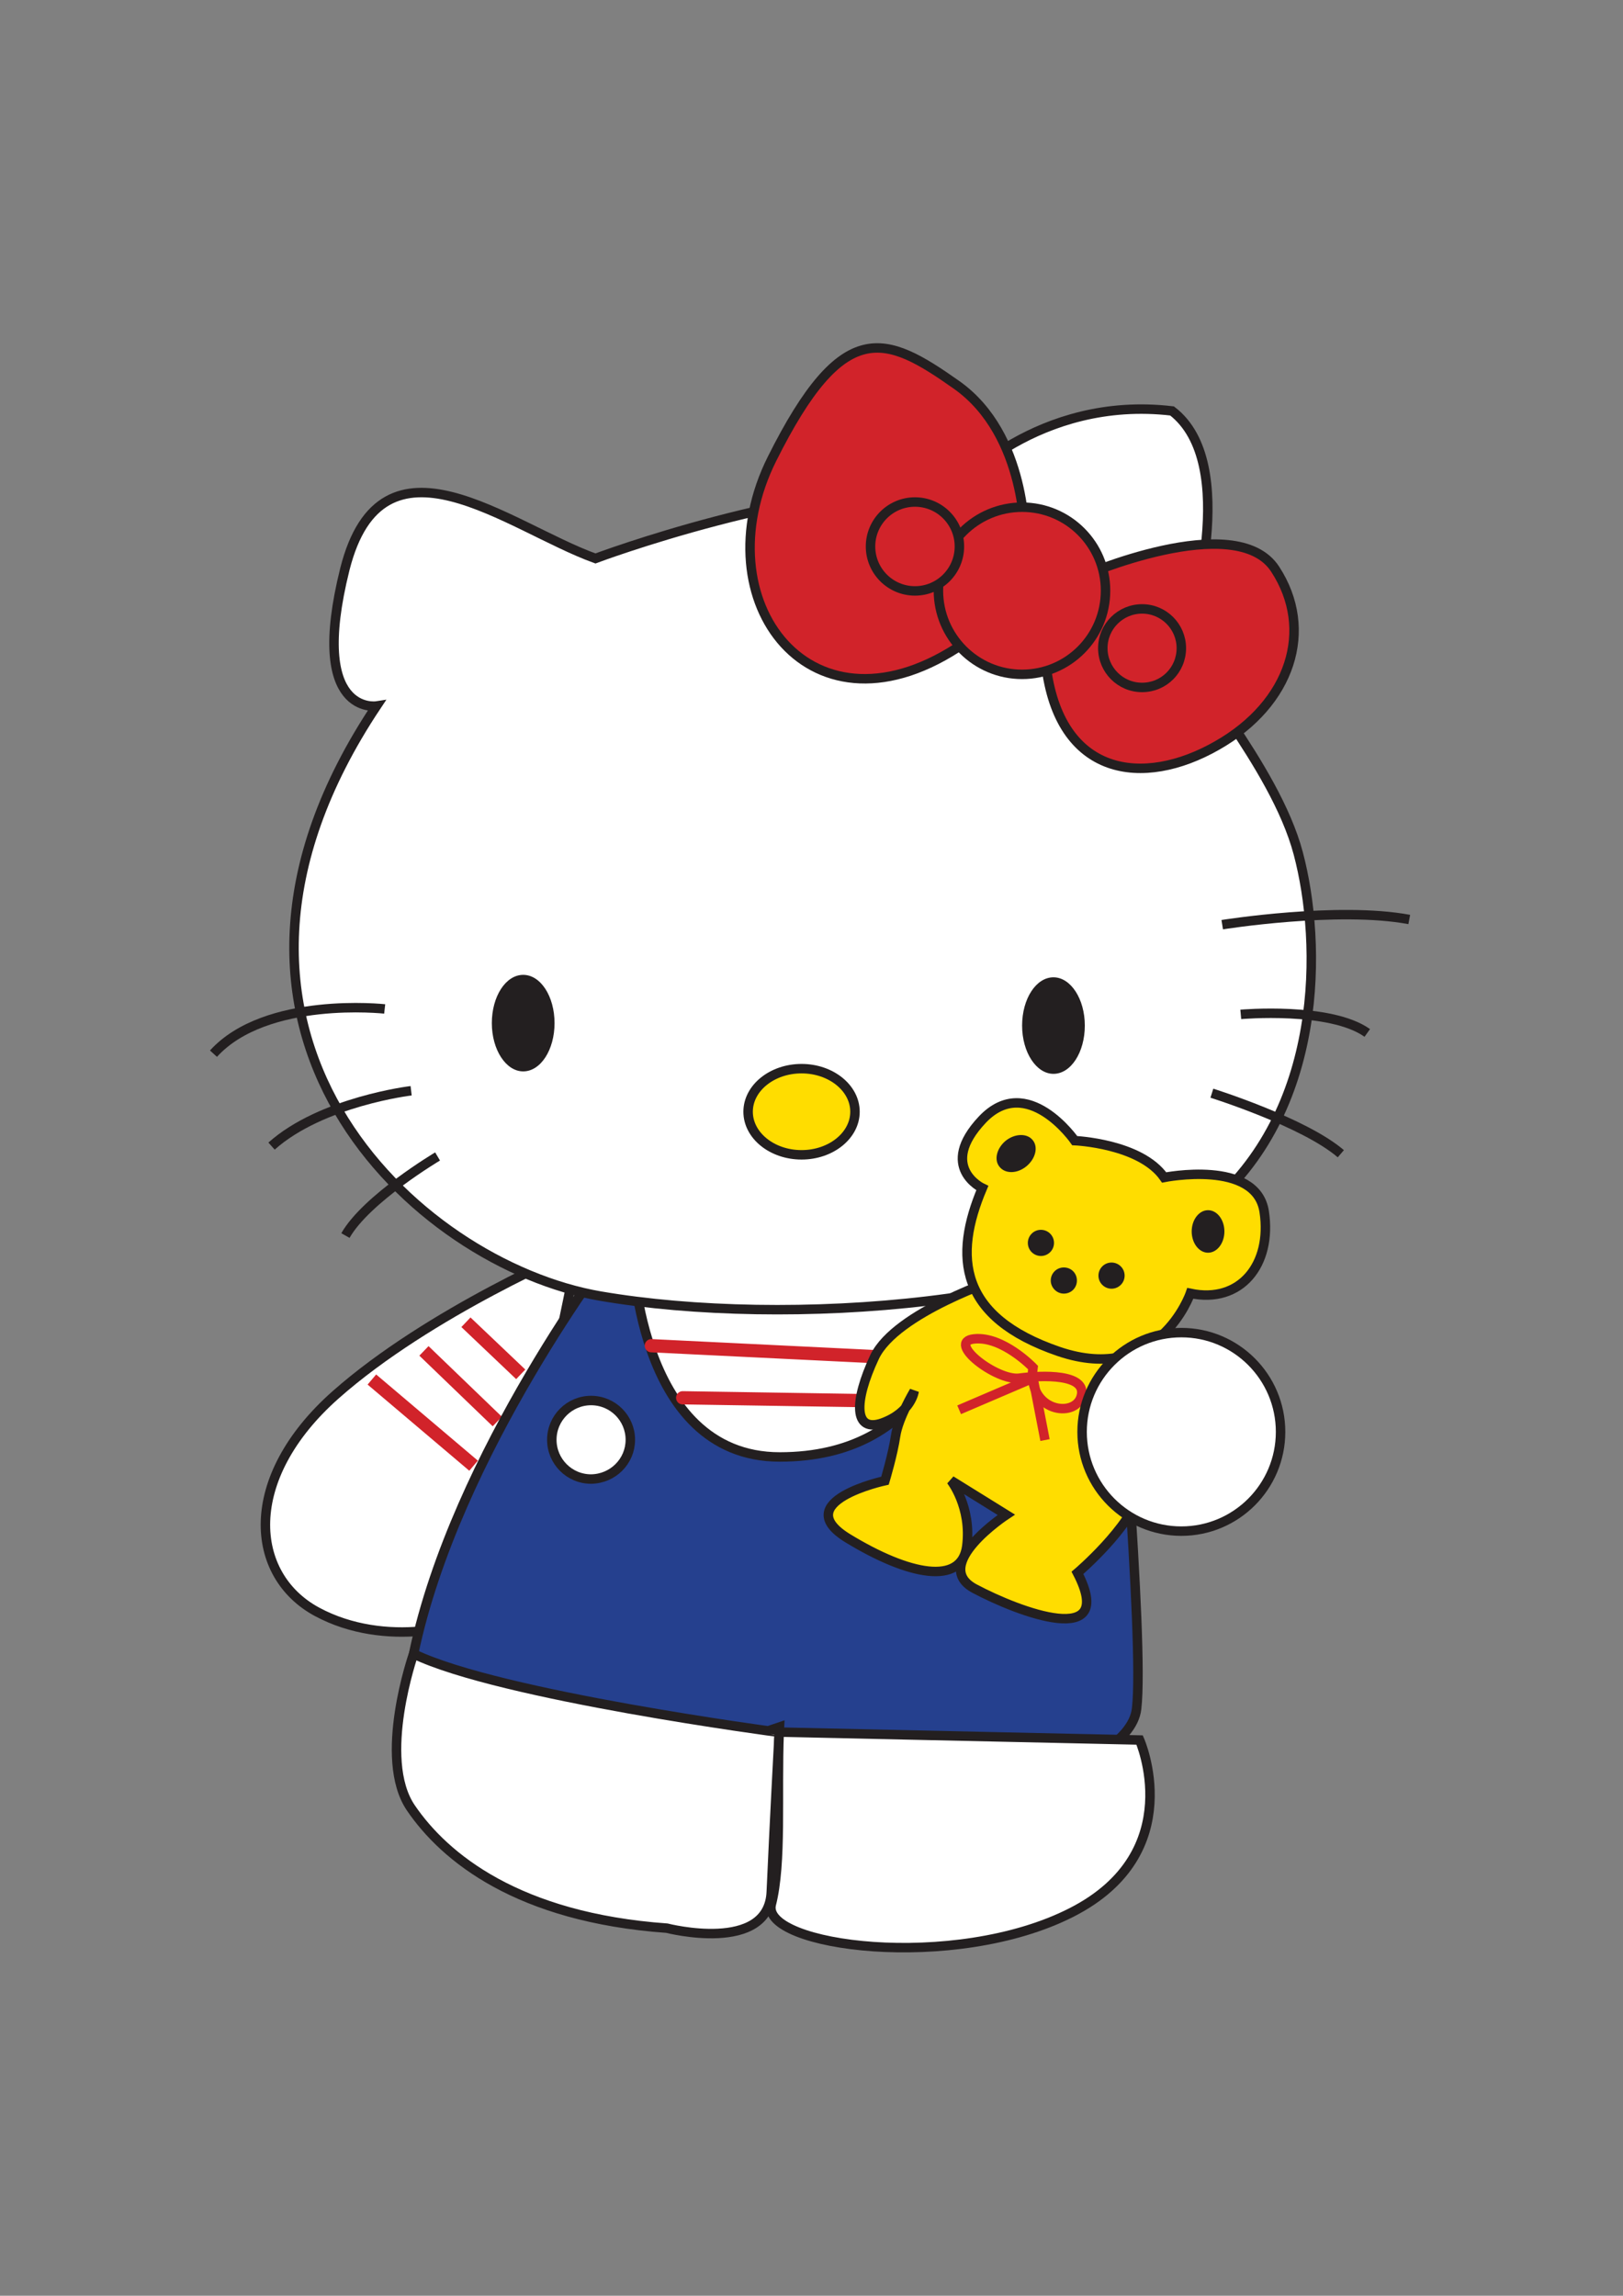
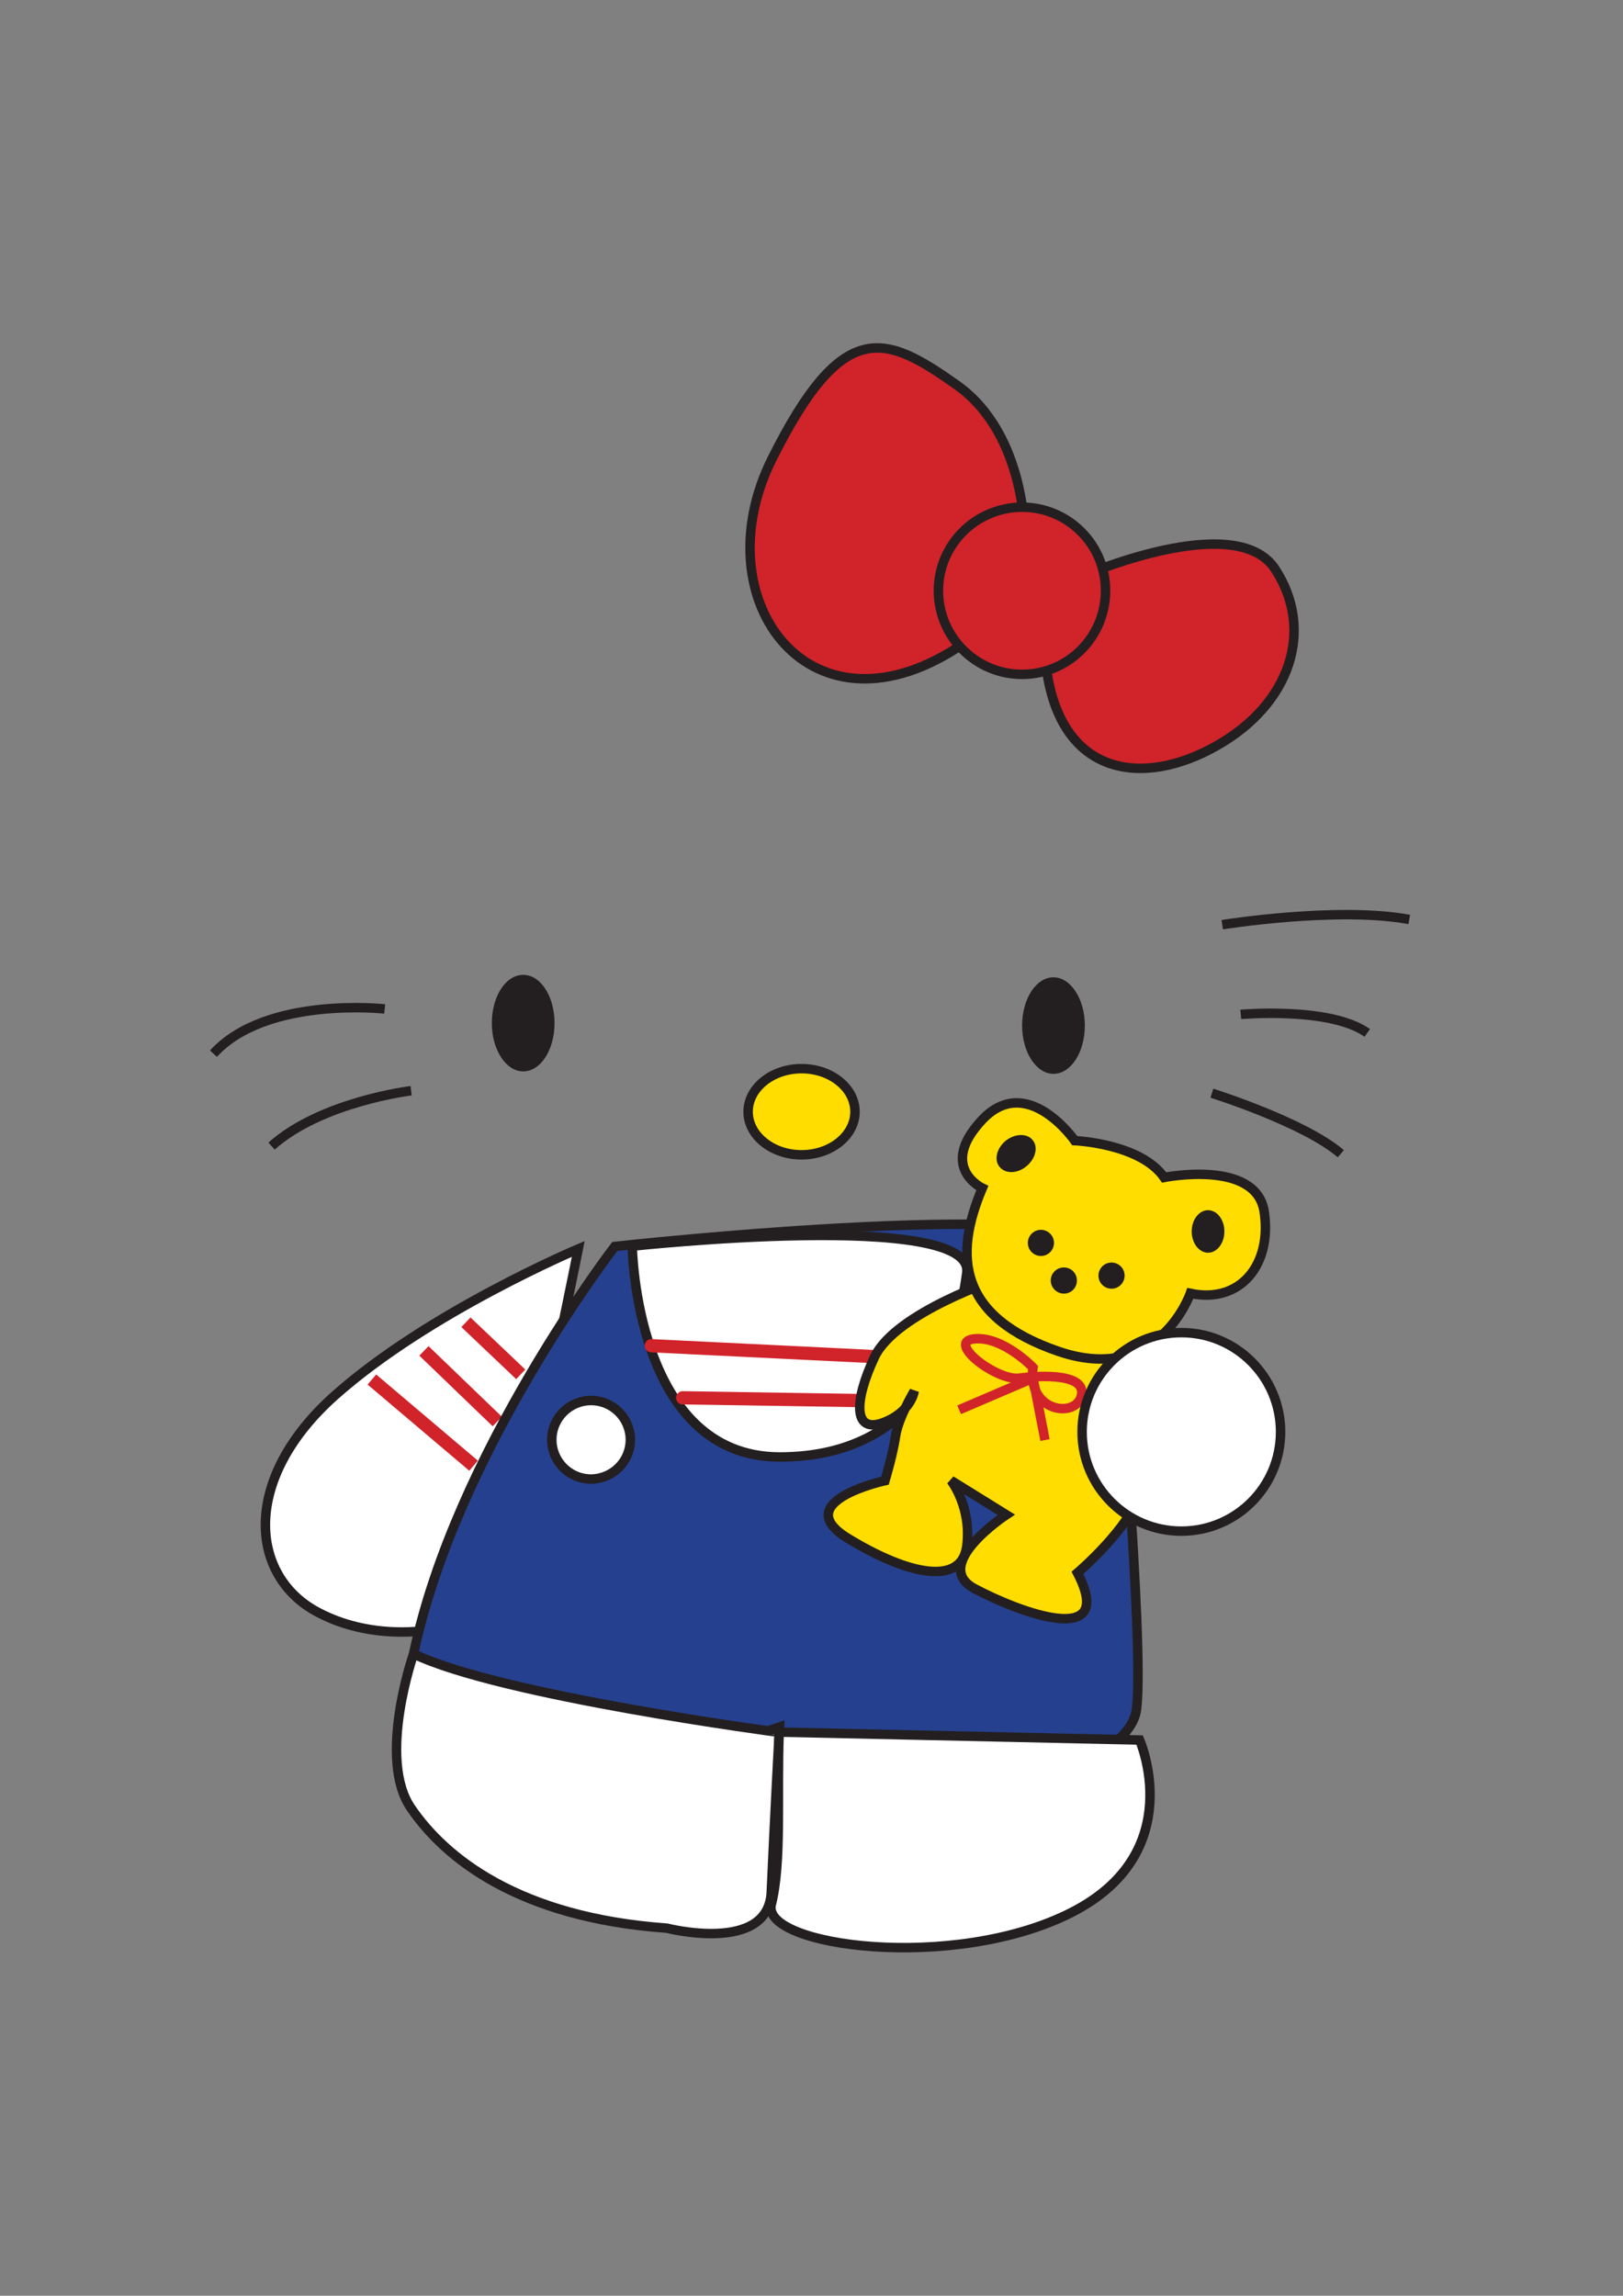
<svg xmlns="http://www.w3.org/2000/svg" version="1.1" id="Layer_1" x="0px" y="0px" viewBox="0 0 595.3 841.9" style="enable-background:new 0 0 595.3 841.9;" xml:space="preserve">
  <rect x="0" y="0" width="595.3" height="841.9" fill="#808080" stroke="none" />
  <style type="text/css">
	.st0{fill:#FFFFFF;stroke:#231F20;stroke-width:2.184;stroke-linecap:round;stroke-linejoin:round;}
	.st1{fill:#FFF100;stroke:#231F20;stroke-width:2.184;stroke-linecap:round;stroke-linejoin:round;}
	.st2{fill:none;stroke:#231F20;stroke-width:2.184;stroke-linecap:round;stroke-linejoin:round;}
	.st3{fill:#D1232A;stroke:#231F20;stroke-width:2.184;stroke-linecap:round;stroke-linejoin:round;}
	.st4{fill:#3FAC49;stroke:#231F20;stroke-width:2.184;stroke-linecap:round;stroke-linejoin:round;}
	.st5{fill:#231F20;}
	.st6{fill:#F6921E;stroke:#231F20;stroke-width:2.184;stroke-linecap:round;stroke-linejoin:round;}
	.st7{fill:#FFDD00;stroke:#231F20;stroke-width:2.184;stroke-linecap:round;stroke-linejoin:round;}
	.st8{fill:#F399C0;stroke:#231F20;stroke-width:2.184;stroke-linecap:round;stroke-linejoin:round;}
	.st9{fill:none;stroke:#D1232A;stroke-width:2.184;stroke-linecap:round;stroke-linejoin:round;}
	.st10{fill:#00B1EA;stroke:#231F20;stroke-width:2.184;stroke-linecap:round;stroke-linejoin:round;}
	.st11{fill:#00ADEE;stroke:#231F20;stroke-width:2.184;stroke-linecap:round;stroke-linejoin:round;}
	.st12{fill:none;stroke:#D1232A;stroke-width:3.495;stroke-linecap:round;stroke-linejoin:round;}
	.st13{fill:#231F20;stroke:#231F20;stroke-width:2.184;stroke-linecap:round;stroke-linejoin:round;}
	.st14{fill:none;stroke:#25408E;stroke-width:2.184;stroke-linecap:round;stroke-linejoin:round;}
	.st15{fill:#231F20;stroke:#231F20;stroke-width:2.184;}
	.st16{fill:#F6921E;}
	.st17{fill:#FFFFFF;stroke:#231F20;stroke-width:1.321;stroke-linecap:round;stroke-linejoin:round;}
	.st18{fill:#231F20;stroke:#231F20;stroke-width:1.321;stroke-linecap:round;stroke-linejoin:round;}
	.st19{fill:#F6921E;stroke:#231F20;stroke-width:1.321;stroke-linecap:round;stroke-linejoin:round;}
	.st20{fill:#FFDD00;stroke:#231F20;stroke-width:1.321;stroke-linecap:round;stroke-linejoin:round;}
	.st21{fill:none;stroke:#231F20;stroke-width:1.321;stroke-linecap:round;stroke-linejoin:round;}
	.st22{fill:#00B1EA;stroke:#231F20;stroke-width:1.321;stroke-linecap:round;stroke-linejoin:round;}
	.st23{fill:none;stroke:#25408E;stroke-width:1.321;stroke-linecap:round;stroke-linejoin:round;}
	.st24{fill:#231F20;stroke:#231F20;stroke-width:1.321;}
	.st25{fill:#D1232A;stroke:#231F20;stroke-width:1.321;stroke-linecap:round;stroke-linejoin:round;}
	.st26{fill:#FFFFFF;stroke:#231F20;stroke-width:3.233;stroke-linecap:round;stroke-linejoin:round;}
	.st27{fill:#FFDD00;stroke:#231F20;stroke-width:3.233;stroke-linecap:round;stroke-linejoin:round;}
	.st28{fill:none;stroke:#231F20;stroke-width:3.233;stroke-linecap:round;stroke-linejoin:round;}
	.st29{fill:#D1232A;stroke:#231F20;stroke-width:3.233;stroke-linecap:round;stroke-linejoin:round;}
	.st30{fill:#3FAC49;stroke:#231F20;stroke-width:3.233;stroke-linecap:round;stroke-linejoin:round;}
	.st31{fill:#F399C0;}
	.st32{fill:#F399C0;stroke:#231F20;stroke-width:3.233;stroke-linecap:round;stroke-linejoin:round;}
	.st33{fill:#FFDD00;}
	.st34{fill:#FFFFFF;stroke:#231F20;stroke-width:3.47;}
	.st35{fill:none;stroke:#D1232A;stroke-width:4.858;}
	.st36{fill:#25408E;stroke:#231F20;stroke-width:3.47;}
	.st37{fill:none;stroke:#D1232A;stroke-width:4.858;stroke-linecap:round;stroke-linejoin:round;}
	.st38{fill:#FFDD00;stroke:#231F20;stroke-width:3.47;}
	.st39{fill:#D1232A;stroke:#231F20;stroke-width:3.47;}
	.st40{fill:none;stroke:#231F20;stroke-width:3.47;}
	.st41{fill:none;stroke:#D1232A;stroke-width:3.47;}
	.st42{fill:none;stroke:#231F20;stroke-width:2.184;}
	.st43{fill:none;stroke:#00B1EA;stroke-width:3.058;stroke-linecap:round;stroke-linejoin:round;}
	.st44{fill:#FFFFFF;stroke:#231F20;stroke-width:1.505;stroke-linecap:round;stroke-linejoin:round;}
	.st45{fill:#EB008B;stroke:#231F20;stroke-width:1.505;stroke-linecap:round;stroke-linejoin:round;}
	.st46{fill:#F399C0;stroke:#231F20;stroke-width:1.505;stroke-linecap:round;stroke-linejoin:round;}
	.st47{fill:none;stroke:#231F20;stroke-width:1.505;}
	.st48{fill:none;stroke:#231F20;stroke-width:1.505;stroke-linecap:round;stroke-linejoin:round;}
	.st49{fill:#D1232A;stroke:#231F20;stroke-width:1.505;}
	.st50{fill:#FFFFFF;}
	.st51{fill:#FFFFFF;stroke:#231F20;stroke-width:1.623;stroke-linecap:round;stroke-linejoin:round;}
	.st52{fill:#3FAC49;stroke:#231F20;stroke-width:1.623;stroke-linecap:round;stroke-linejoin:round;}
	.st53{fill:#FFDD00;stroke:#231F20;stroke-width:1.623;stroke-linecap:round;stroke-linejoin:round;}
	.st54{fill:none;stroke:#231F20;stroke-width:1.623;}
	.st55{fill:none;stroke:#231F20;stroke-width:1.623;stroke-linecap:round;stroke-linejoin:round;}
	.st56{fill:#00B1EA;stroke:#231F20;stroke-width:1.623;}
	.st57{fill:#3FAC49;stroke:#231F20;stroke-width:1.623;}
	.st58{fill:#FFFFFF;stroke:#231F20;stroke-width:2.498;stroke-linecap:round;stroke-linejoin:round;}
	.st59{fill:#EB008B;stroke:#231F20;stroke-width:2.498;stroke-linecap:round;stroke-linejoin:round;}
	.st60{fill:none;stroke:#231F20;stroke-width:2.498;stroke-linecap:round;stroke-linejoin:round;}
	.st61{fill:#F399C0;stroke:#231F20;stroke-width:2.498;stroke-linecap:round;stroke-linejoin:round;}
	.st62{fill:#FFDD00;stroke:#231F20;stroke-width:2.498;stroke-linecap:round;stroke-linejoin:round;}
	.st63{fill:#F399C0;stroke:#231F20;stroke-width:1.662;stroke-linecap:round;stroke-linejoin:round;}
	.st64{fill:#FFFFFF;stroke:#231F20;stroke-width:1.662;stroke-linecap:round;stroke-linejoin:round;}
	.st65{fill:#D1232A;stroke:#231F20;stroke-width:1.662;stroke-linecap:round;stroke-linejoin:round;}
	.st66{fill:#FFDD00;stroke:#231F20;stroke-width:1.662;}
	.st67{fill:none;stroke:#231F20;stroke-width:1.662;stroke-linecap:round;stroke-linejoin:round;}
	.st68{fill:#00B1EA;}
	.st69{fill:url(#SVGID_1_);}
	.st70{fill:#EB008B;stroke:#231F20;stroke-width:2.184;stroke-linecap:round;stroke-linejoin:round;}
	.st71{fill:#FFDD00;stroke:#231F20;stroke-width:2.184;}
	.st72{fill:#F6921E;stroke:#231F20;stroke-width:2.184;}
	.st73{fill:#006A44;stroke:#231F20;stroke-width:2.184;stroke-linecap:round;stroke-linejoin:round;}
	.st74{fill:#1E181A;}
	.st75{fill:#E91D52;}
	.st76{fill:#E91E53;}
	.st77{fill:#FEFEFE;}
	.st78{fill:#E81D52;}
	.st79{fill:#FCE439;}
</style>
  <g>
    <path class="st34" d="M212.1,458c0,0-54.6,23-89.1,53.6c-34.5,30.6-31.6,66.1-6.7,79.5c24.9,13.4,55.6,5.8,63.2-1   C187.2,583.5,212.1,458,212.1,458z" />
    <g>
      <line class="st35" x1="170.9" y1="484.9" x2="191" y2="504" />
      <line class="st35" x1="155.5" y1="495.4" x2="182.4" y2="521.3" />
      <line class="st35" x1="136.4" y1="505.9" x2="173.7" y2="537.5" />
    </g>
    <path class="st36" d="M225.5,457.1c0,0-58.4,75.7-73.8,149.4c0,0,28.7,54.6,53.6,54.6c24.9,0,133.1,3.8,133.1,3.8   s75.7-13.4,78.5-38.3c2.9-24.9-7.7-143.7-8.6-166.7C407.5,437,225.5,457.1,225.5,457.1z" />
    <path class="st34" d="M151.7,606.5c0,0-13.4,38.3-1,56.5c12.4,18.2,39.3,40.2,93.9,44.1c0,0,37.4,9.6,38.3-13.4   c1-23,2.9-58.4,2.9-58.4S183.3,621.8,151.7,606.5z" />
    <path class="st34" d="M285.8,635.2l132.2,2.9c0,0,18.2,41.2-24.9,63.2c-43.1,22-114,12.5-110.2-2.9   C286.8,683.1,284.9,658.2,285.8,635.2z" />
    <path class="st34" d="M231.2,528c0-7.9-6.4-14.4-14.4-14.4c-7.9,0-14.4,6.4-14.4,14.4c0,7.9,6.4,14.4,14.4,14.4   C224.8,542.3,231.2,535.9,231.2,528z" />
    <g>
      <path class="st34" d="M231.9,457c0,0,1,77.3,54.1,77.3c53.1,0,65.7-44.4,68.6-67.6C357.5,443.4,231.9,457,231.9,457z" />
      <g>
        <line class="st37" x1="238.9" y1="493.5" x2="320.8" y2="497.5" />
        <line class="st37" x1="250.4" y1="512.6" x2="314.6" y2="513.6" />
      </g>
    </g>
    <g>
-       <path class="st34" d="M218.4,204.8c0,0,74.4-28,132.3-26.1c0,0,29.9-33.8,79.2-28c25.1,19.3,6.8,77.3,4.8,85    c-1.9,7.7,32.8,44.4,41.5,77.3c8.7,32.8,9.7,94.7-33.8,130.4c-43.5,35.7-154.6,43.5-222.2,31.9c-67.6-11.6-161.3-97.6-82.1-216.4    c0,0-25.1,3.9-11.6-50.2C140.2,154.6,186.5,193.3,218.4,204.8z" />
      <path class="st38" d="M313.6,407.7c0,8.7-8.8,15.8-19.6,15.8c-10.8,0-19.6-7.1-19.6-15.8c0-8.7,8.8-15.8,19.6-15.8    C304.8,391.9,313.6,399,313.6,407.7z" />
      <path class="st5" d="M203.4,375.2c0,9.8-5.1,17.7-11.5,17.7c-6.3,0-11.5-7.9-11.5-17.7c0-9.8,5.1-17.7,11.5-17.7    C198.3,357.5,203.4,365.4,203.4,375.2z" />
      <path class="st5" d="M397.9,376.1c0,9.8-5.1,17.7-11.5,17.7c-6.3,0-11.5-7.9-11.5-17.7c0-9.8,5.1-17.7,11.5-17.7    C392.7,358.4,397.9,366.3,397.9,376.1z" />
      <g>
        <path class="st39" d="M375.9,198.1c0,0,1-38.6-25.1-57c-26.1-18.4-41.5-25.1-67.6,27.1c-26.1,52.1,14.5,106.3,70.5,67.6     C409.7,197.1,375.9,198.1,375.9,198.1z" />
        <path class="st39" d="M396.2,211.6c0,0,57-25.1,71.5-2.9c14.5,22.2,5.8,49.3-21.3,64.7c-27.1,15.5-58,11.6-62.8-29.9     C378.8,202,396.2,211.6,396.2,211.6z" />
-         <path class="st39" d="M405.5,216.6c0-16.9-13.7-30.6-30.6-30.6c-16.9,0-30.7,13.7-30.7,30.6c0,16.9,13.7,30.7,30.7,30.7     C391.8,247.3,405.5,233.6,405.5,216.6z" />
-         <path class="st39" d="M433.3,237.7c0-7.9-6.4-14.4-14.4-14.4c-7.9,0-14.4,6.4-14.4,14.4c0,7.9,6.4,14.4,14.4,14.4     C426.9,252.1,433.3,245.7,433.3,237.7z" />
-         <path class="st39" d="M351.9,200.4c0-9-7.3-16.3-16.3-16.3c-9,0-16.3,7.3-16.3,16.3c0,9,7.3,16.3,16.3,16.3     C344.6,216.7,351.9,209.4,351.9,200.4z" />
+         <path class="st39" d="M405.5,216.6c0-16.9-13.7-30.6-30.6-30.6c-16.9,0-30.7,13.7-30.7,30.6c0,16.9,13.7,30.7,30.7,30.7     C391.8,247.3,405.5,233.6,405.5,216.6" />
      </g>
      <g>
        <path class="st40" d="M141.1,370c0,0-43.5-4.8-62.8,16.4" />
        <path class="st40" d="M150.8,400c0,0-32.8,3.9-51.2,20.3" />
-         <path class="st40" d="M160.5,424.1c0,0-26.1,15.5-33.8,29" />
        <path class="st40" d="M444.5,400.9c0,0,33.8,10.6,47.3,22.2" />
        <path class="st40" d="M455.1,372c0,0,32.8-2.9,46.4,6.8" />
        <path class="st40" d="M448.3,339.1c0,0,42.5-6.8,68.6-1.9" />
      </g>
    </g>
    <g>
      <path class="st38" d="M367.2,468.6c0,0-38.6,12.6-46.4,29c-7.7,16.4-7.7,28,2.9,24.2c10.6-3.9,11.6-11.6,11.6-11.6    s-5.8,9.7-6.8,16.4c-1,6.8-3.9,16.4-3.9,16.4s-35.7,7.7-13.5,21.2c22.2,13.5,41.5,17.4,43.5,2.9c1.9-14.5-5.8-24.2-5.8-24.2    l20.3,12.6c0,0-28,18.4-11.6,27.1c16.4,8.7,52.2,22.2,37.7-5.8c0,0,19.3-16.4,23.2-29.9c3.9-13.5-9.7-57-9.7-57L367.2,468.6z" />
      <g>
        <path class="st41" d="M378.9,501.5c0,0-11.1-11.6-21.6-10.5c-10.5,1.1,8.3,15.5,16.6,14.4c8.3-1.1,24.9-1.7,22.7,6.6     C394.4,520.3,376.7,517.6,378.9,501.5z" />
        <polyline class="st41" points="351.8,517 378.9,505.4 383.3,528.1    " />
      </g>
      <g>
        <path class="st38" d="M394.2,418.3c0,0,24.1,1,32.8,13.5c0,0,33.8-6.8,36.7,12.6c2.9,19.3-8.7,33.8-27.1,29.9     c0,0-11.6,33.8-48.3,21.3c-36.7-12.6-38.6-34.8-28-59.9c0,0-16.4-7.7,0-25.1C376.8,393.2,394.2,418.3,394.2,418.3z" />
        <g>
          <path class="st5" d="M449.1,451.6c0-4.3-2.7-7.8-6-7.8c-3.3,0-6,3.5-6,7.8c0,4.3,2.7,7.8,6,7.8      C446.4,459.4,449.1,455.9,449.1,451.6z" />
          <path class="st5" d="M376.6,427.6c3.3-2.8,4.3-7.1,2.1-9.6c-2.1-2.5-6.6-2.3-9.9,0.4c-3.3,2.8-4.3,7.1-2.1,9.6      C368.9,430.6,373.3,430.4,376.6,427.6z" />
          <g>
            <path class="st5" d="M386.6,455.8c0-2.7-2.2-4.8-4.8-4.8c-2.7,0-4.8,2.2-4.8,4.8c0,2.7,2.2,4.8,4.8,4.8       C384.4,460.6,386.6,458.5,386.6,455.8z" />
            <path class="st5" d="M412.5,467.8c0-2.7-2.2-4.8-4.8-4.8c-2.7,0-4.8,2.2-4.8,4.8c0,2.7,2.2,4.8,4.8,4.8       C410.3,472.6,412.5,470.5,412.5,467.8z" />
            <path class="st5" d="M395,469.6c0-2.7-2.1-4.8-4.8-4.8c-2.7,0-4.8,2.2-4.8,4.8c0,2.6,2.2,4.8,4.8,4.8       C392.9,474.4,395,472.3,395,469.6z" />
          </g>
        </g>
      </g>
    </g>
    <path class="st34" d="M469.7,525.1c0-20.1-16.3-36.4-36.4-36.4c-20.1,0-36.4,16.3-36.4,36.4c0,20.1,16.3,36.4,36.4,36.4   C453.4,561.5,469.7,545.2,469.7,525.1z" />
  </g>
</svg>